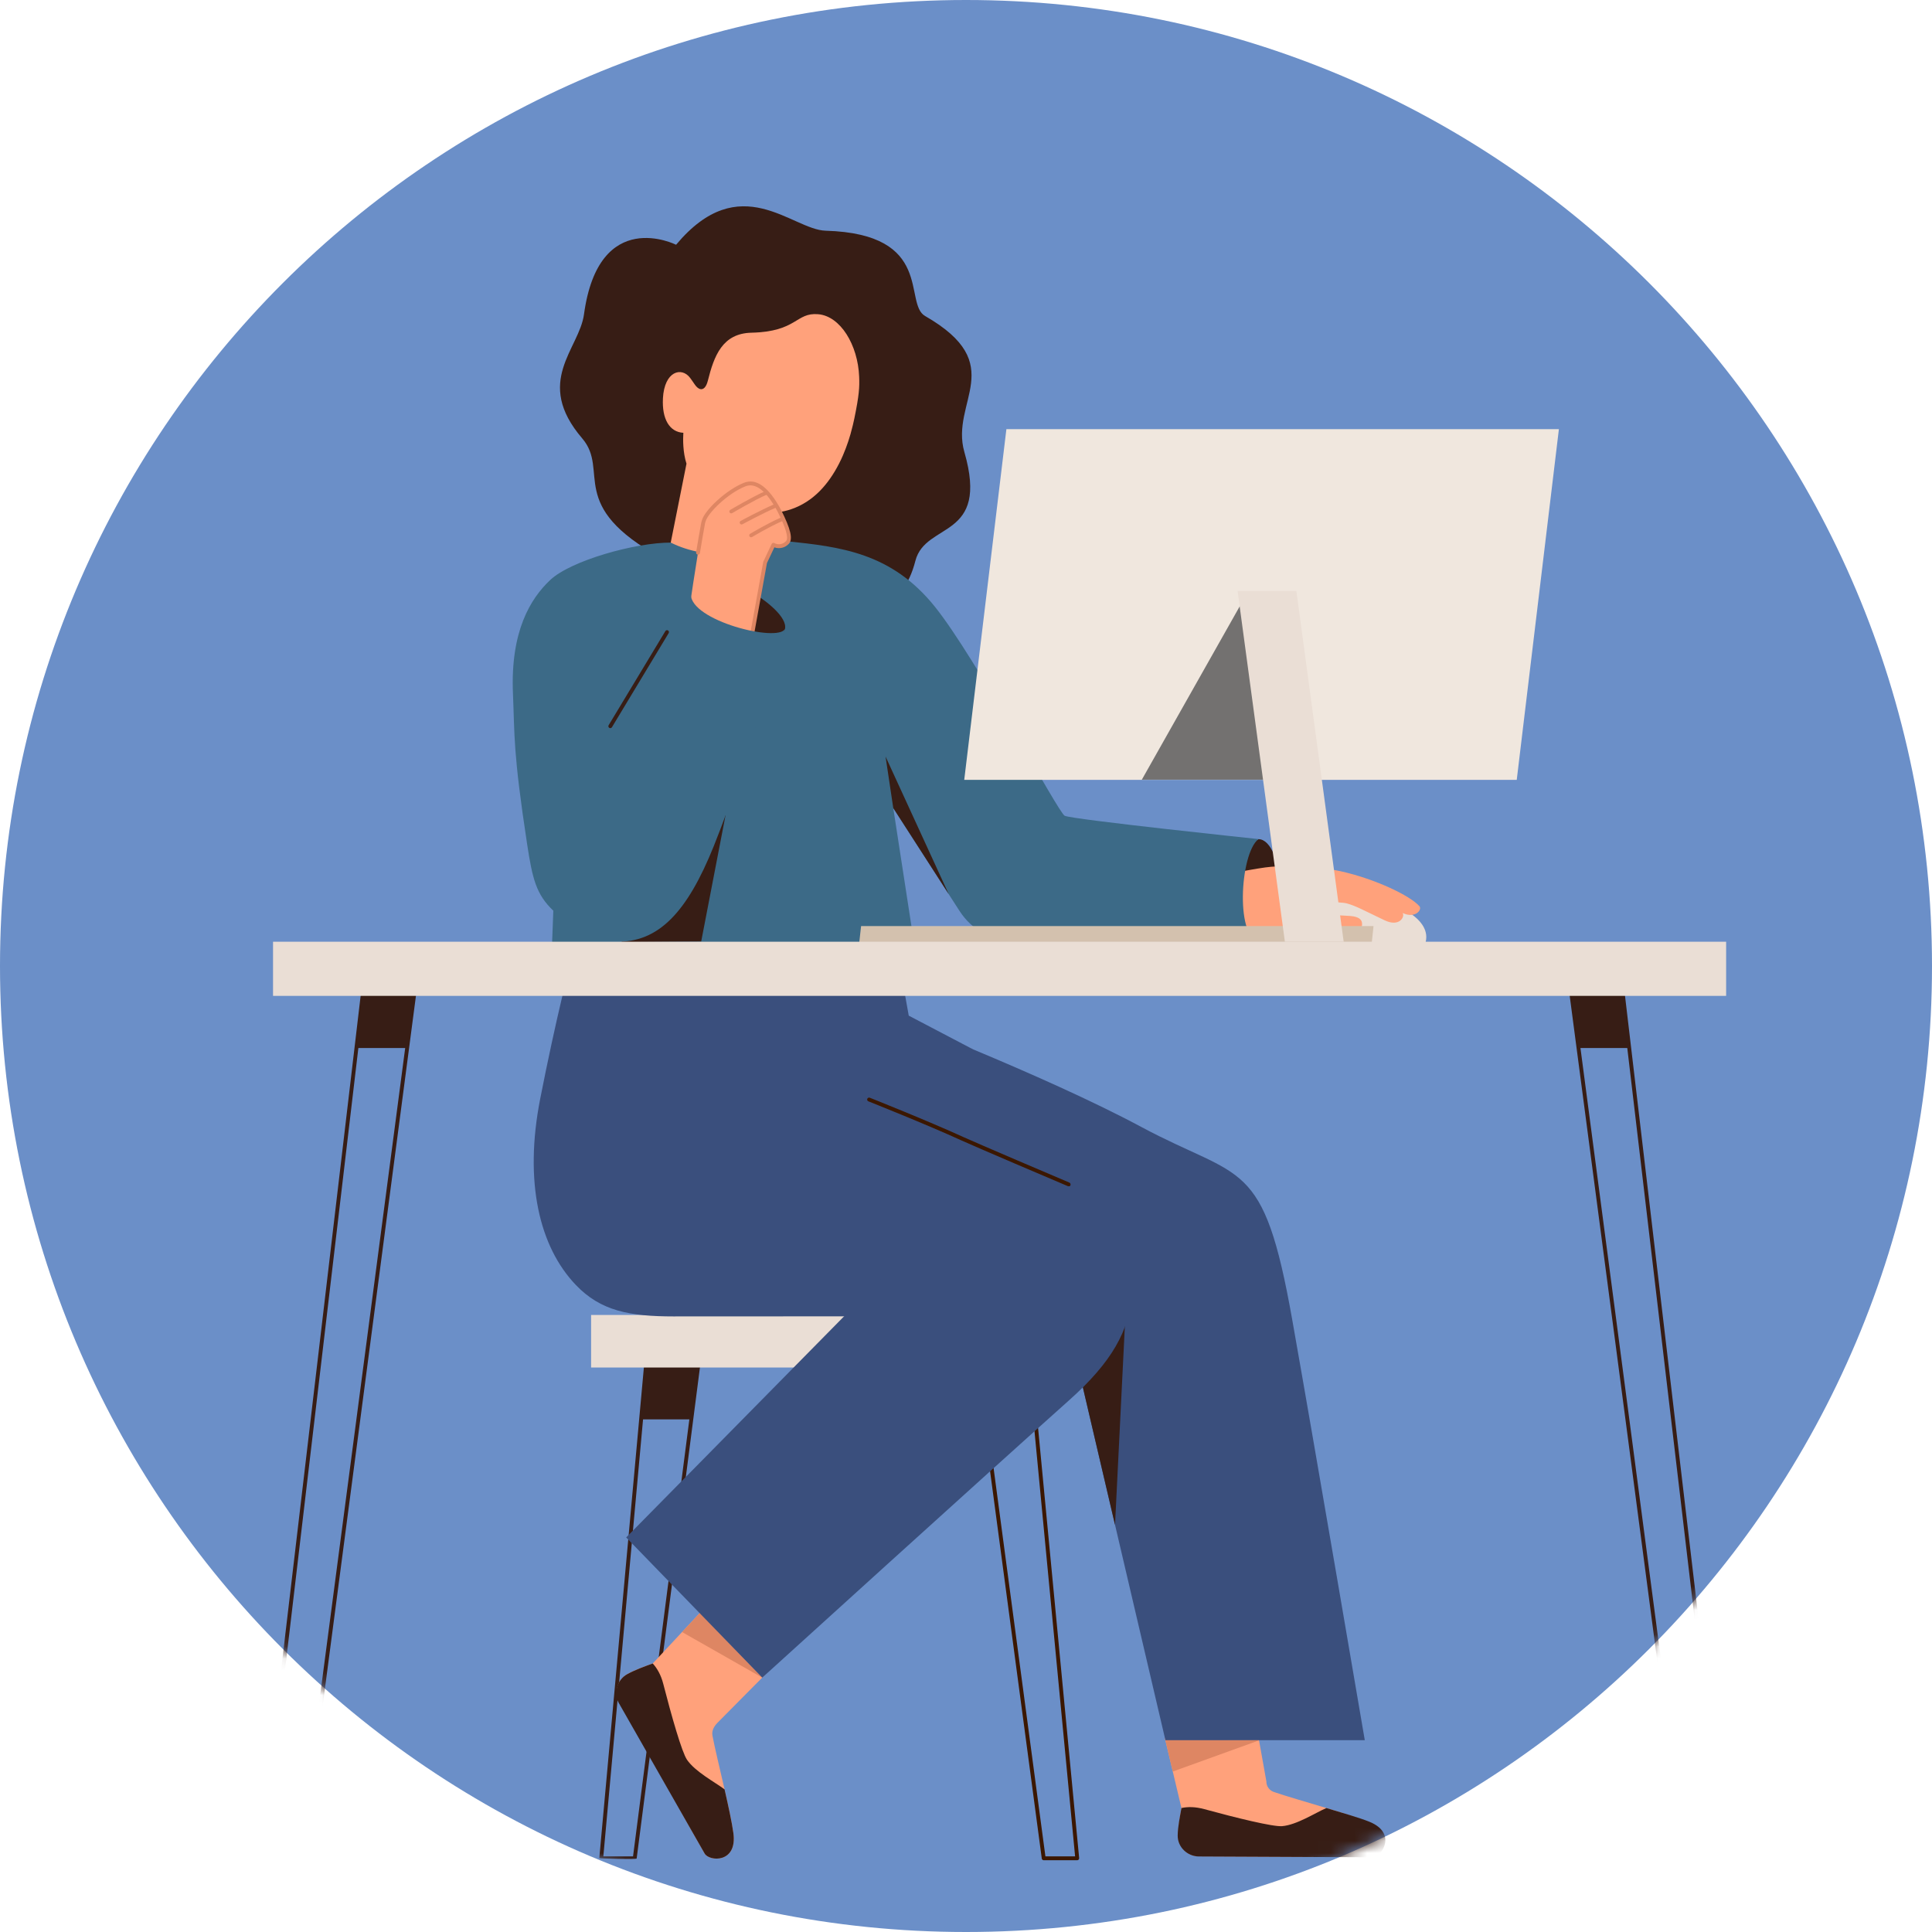
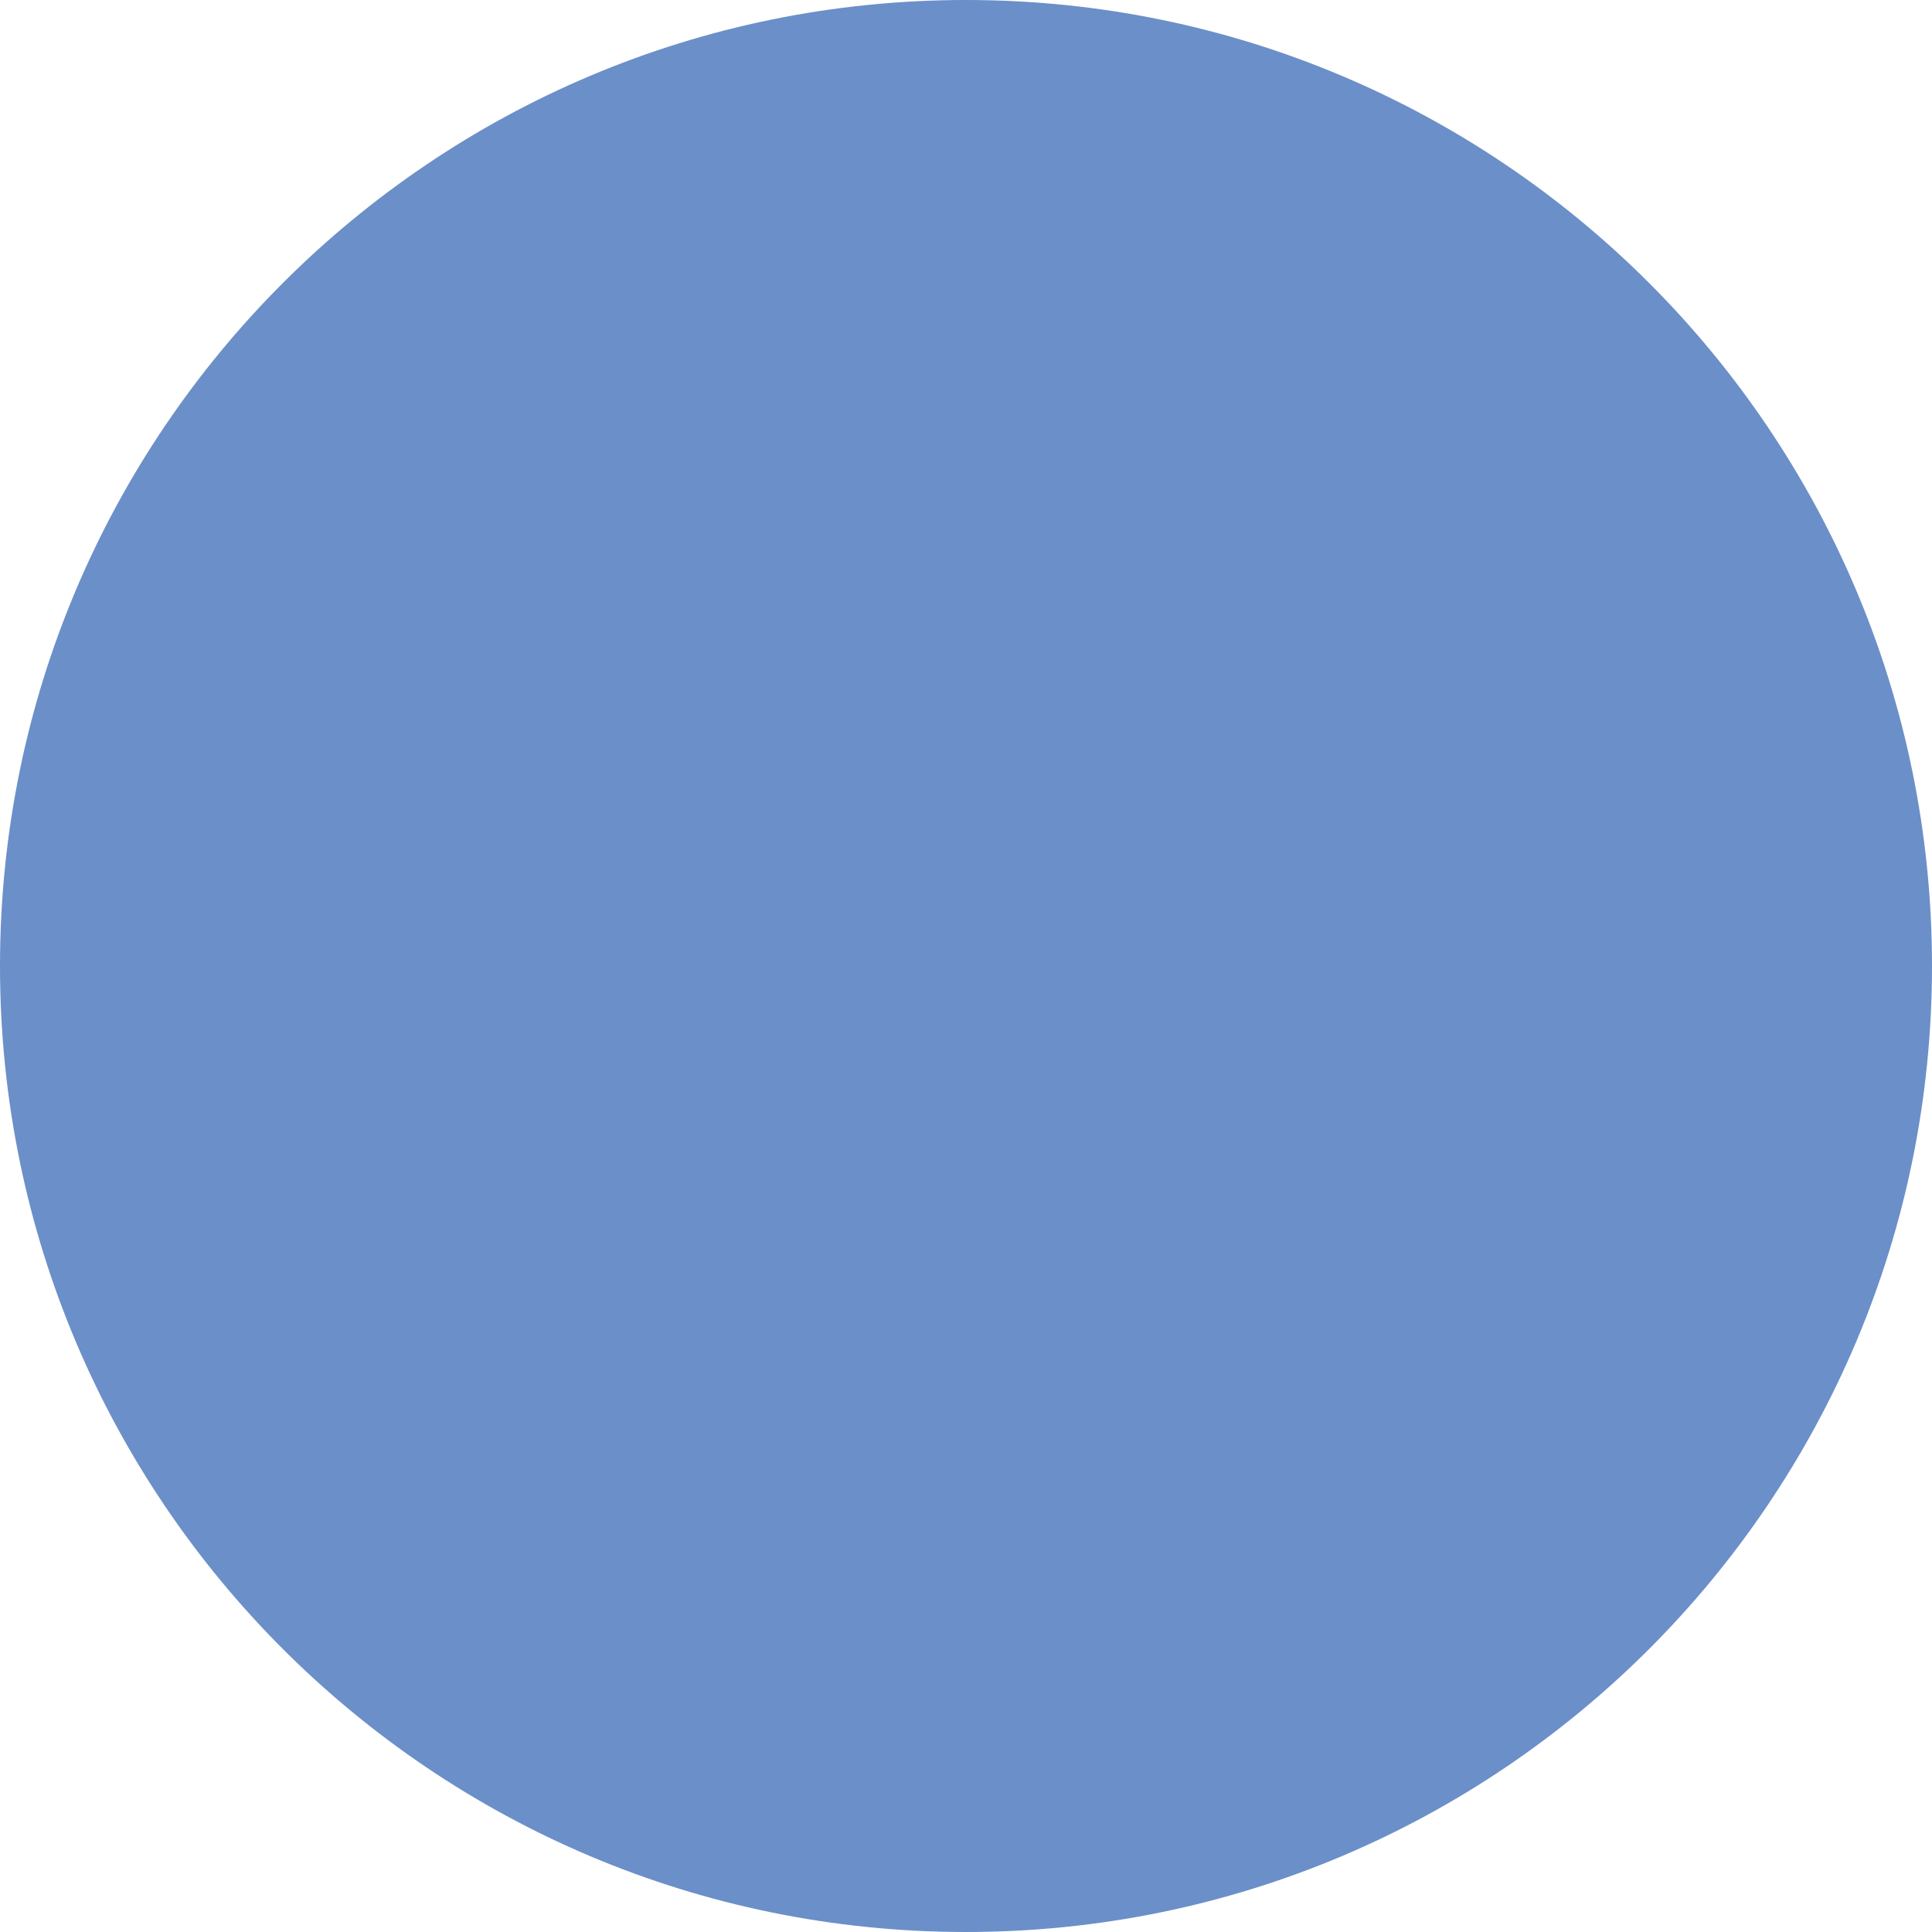
<svg xmlns="http://www.w3.org/2000/svg" width="159" height="159" viewBox="0 0 159 159" fill="none">
  <g clip-path="url(#clip0_1307_1517)">
    <path d="M79.5 159C123.407 159 159 123.407 159 79.5C159 35.593 123.407 0 79.5 0C35.593 0 0 35.593 0 79.5C0 123.407 35.593 159 79.5 159Z" fill="#6B8FC8" />
    <mask id="mask0_1307_1517" style="mask-type:luminance" maskUnits="userSpaceOnUse" x="0" y="0" width="159" height="159">
-       <path d="M79.5 159C123.407 159 159 123.407 159 79.5C159 35.593 123.407 0 79.5 0C35.593 0 0 35.593 0 79.5C0 123.407 35.593 159 79.5 159Z" fill="white" />
-     </mask>
+       </mask>
    <g mask="url(#mask0_1307_1517)">
      <path d="M88.653 153.095H85.895C85.815 153.095 85.748 153.033 85.737 152.955L79.559 106.669C79.553 106.623 79.568 106.575 79.6 106.54C79.631 106.506 79.675 106.486 79.723 106.488L84.257 106.669C84.336 106.672 84.401 106.734 84.409 106.812L88.812 152.917C88.816 152.961 88.801 153.008 88.771 153.041C88.742 153.075 88.699 153.096 88.653 153.096V153.095ZM86.034 152.777H88.479L84.106 106.983L79.901 106.817L86.035 152.777H86.034Z" fill="#3B1700" />
      <path d="M49.321 152.918L53.346 108.625L58.079 108.853L52.396 152.954C52.386 153.034 49.317 152.963 49.321 152.918ZM49.654 152.777H52.098L57.733 109.048L53.636 108.958L49.654 152.777Z" fill="#371D15" />
-       <path d="M84.475 110.062L85.083 114.579H80.865L80.269 110.106L84.475 110.062Z" fill="#371D15" />
+       <path d="M84.475 110.062L85.083 114.579H80.865L84.475 110.062Z" fill="#371D15" />
      <path d="M53.273 112.295L52.86 116.812H57.001L57.48 112.338L53.273 112.295Z" fill="#371D15" />
      <path d="M89.323 108.219H48.646V112.544H89.323V108.219Z" fill="#EADED5" />
      <path d="M112.931 152.838L98.662 152.772C97.72 152.767 96.952 152.005 96.955 151.063C96.958 150.338 97.103 149.534 97.231 148.798L95.873 143.069L103.345 141.719L104.219 146.597C104.211 146.993 104.46 147.347 104.833 147.476C105.777 147.802 107.5 148.298 109.158 148.798C110.522 149.21 111.842 149.625 112.647 149.95C114.99 150.896 113.693 152.844 112.931 152.838Z" fill="#FFA17B" />
      <path d="M112.935 152.851L98.666 152.785C97.724 152.78 96.919 152.019 96.922 151.077C96.925 150.352 97.102 149.535 97.231 148.798C97.755 148.683 98.382 148.69 99.101 148.886C101.762 149.612 104.768 150.352 105.517 150.289C106.713 150.189 108.22 149.208 109.158 148.798C110.522 149.21 111.887 149.599 112.692 149.924C115.035 150.871 113.697 152.858 112.935 152.852V152.851Z" fill="#371D15" />
      <path d="M96.518 145.794L103.616 143.23L95.873 143.068L96.518 145.794Z" fill="#DE8663" />
      <path d="M55.64 20.143C55.64 20.143 49.284 16.944 48.062 25.866C47.668 28.746 43.913 31.405 47.916 36.08C50.205 38.754 46.549 41.609 54.45 45.929C57.512 47.603 61.085 47.394 61.877 47.056C64.781 45.818 73.214 54.381 75.335 46.156C76.173 42.909 81.445 44.431 79.367 37.206C78.17 33.046 83.1 30.008 76.132 26.006C74.33 24.971 76.932 19.247 67.945 18.987C65.165 18.906 60.92 13.825 55.641 20.142L55.64 20.143Z" fill="#371D15" />
      <path d="M54.559 32.786C54.467 34.494 55.108 35.561 56.239 35.618C56.202 36.153 56.197 37.231 56.497 38.161L55.053 45.391C59.192 50.992 64.708 45.736 64.708 45.736L65.026 45.285L59.987 41.241C62.076 42.404 63.842 42.332 65.065 41.925C66.973 41.292 68.209 39.796 69.045 38.169C69.162 37.942 69.27 37.713 69.37 37.482C69.456 37.282 69.537 37.082 69.612 36.882C69.759 36.498 69.884 36.112 69.993 35.734C70.067 35.474 70.134 35.219 70.193 34.967C70.236 34.788 70.274 34.613 70.311 34.44C70.707 32.516 70.743 31.868 70.707 31.001C70.603 28.387 69.169 26.014 67.333 25.859C65.474 25.701 65.622 27.291 61.843 27.381C59.448 27.438 58.768 29.285 58.254 31.332C58.119 31.868 57.887 32.073 57.641 32.023C57.474 31.99 57.301 31.838 57.145 31.597C57.045 31.449 56.932 31.283 56.793 31.097C56.102 30.171 54.68 30.526 54.557 32.787L54.559 32.786Z" fill="#FFA17B" />
      <path d="M106.349 108.615C103.971 95.182 102.221 97.194 93.92 92.742C89.897 90.585 84.545 88.226 80.103 86.368C80.011 86.32 79.919 86.273 79.826 86.226L74.789 83.586L73.835 78.281C65.942 77.235 55.172 77.549 47.203 78.599C47.041 78.673 45.717 84.011 44.456 90.437C43.119 97.25 44.375 102.609 47.398 105.758C49.433 107.878 51.766 108.339 55.48 108.339H53.994L87.748 108.323L95.912 143.216H112.32C112.32 143.216 108.322 119.755 106.349 108.615Z" fill="#3A4F7D" />
      <path d="M57.989 152.54L50.977 140.111C50.514 139.291 50.796 138.246 51.615 137.782C52.247 137.425 53.016 137.154 53.72 136.9L57.959 132.354L64.502 136.286C64.502 136.286 59.43 141.38 59.034 141.795C58.73 142.113 58.561 142.46 58.635 142.848C58.82 143.829 59.242 145.572 59.63 147.261C59.947 148.65 60.241 150.002 60.358 150.862C60.695 153.366 58.361 153.204 57.989 152.54Z" fill="#FFA17B" />
      <path d="M57.989 152.541L50.916 140.137C50.453 139.317 50.809 138.227 51.616 137.783C52.251 137.433 53.017 137.155 53.72 136.9C54.08 137.299 54.394 137.837 54.58 138.558C55.267 141.229 56.115 144.207 56.54 144.826C57.22 145.815 58.809 146.65 59.63 147.26C59.947 148.65 60.24 150.001 60.357 150.862C60.695 153.366 58.361 153.204 57.989 152.54V152.541Z" fill="#371D15" />
      <path d="M56.133 134.314L62.732 138.067L57.599 132.742L56.133 134.314Z" fill="#DE8663" />
      <path d="M89.117 114.178L92.72 106.186L91.764 125.496L89.117 114.178Z" fill="#371D15" />
-       <path d="M91.42 95.359L74.961 102.754L51.534 126.528L62.732 138.067C62.732 138.067 81.642 120.898 87.995 115.23C95.057 108.931 93.557 104.953 91.42 95.359Z" fill="#3A4F7D" />
      <path d="M103.782 77.502C106.435 77.047 105.64 69.062 103.57 69.062C100.172 70.757 99.298 77.326 103.782 77.502Z" fill="#371D15" />
      <path d="M47.415 80.828L48.349 76.635C48.723 76.545 73.622 76.69 73.622 76.69L74.258 80.615C66.05 81.946 55.064 82.453 47.415 80.828Z" fill="#371D15" />
      <path d="M117.381 77.118C117.381 77.26 117.363 77.4 117.326 77.537L102.252 77.539C102.215 77.401 102.196 77.26 102.196 77.117C102.196 75.208 105.595 73.66 109.789 73.66C113.982 73.66 117.381 75.208 117.381 77.117V77.118Z" fill="#EADED5" />
      <path d="M100.253 72.127C100.32 72.076 103.512 71.418 104.618 71.334C107.143 71.143 109.608 71.541 110.333 71.702C113.198 72.339 116.063 73.719 116.818 74.582C117.057 74.856 116.487 75.628 115.434 75.139C115.638 75.416 115.198 76.335 113.94 75.734C112.116 74.861 111.606 74.567 110.863 74.355C110.324 74.201 108.105 74.143 107.999 74.885C107.932 75.355 110.828 75.306 111.394 75.416C111.904 75.516 112.115 75.716 112.096 76.104C112.083 76.389 111.861 76.669 111.075 76.689C109.18 76.74 105.476 76.887 103.468 76.783C102.054 76.778 100.759 76.716 100.759 76.716L100.253 72.127Z" fill="#FFA17B" />
      <path d="M103.57 69.055C103.57 69.055 88.37 67.457 87.627 67.139C87.102 66.914 80.329 54.145 76.93 49.919C73.35 45.468 69.147 45.003 64.754 44.543C62.225 45.816 58.166 46.142 55.205 44.655C52.295 44.646 46.99 46.131 45.292 47.723C43.646 49.266 42.003 51.967 42.215 57.06C42.36 60.535 42.215 61.835 43.382 69.473C43.816 72.312 44.124 73.611 45.537 74.948L45.398 78.599C56.47 80.207 72.799 77.982 75.213 77.538L73.514 66.503L78.972 74.975C80.001 76.573 81.771 77.537 83.671 77.537H103.78C101.646 77.537 102.003 70.276 103.568 69.055H103.57Z" fill="#3C6A87" />
      <path d="M87.999 97.321C87.117 96.953 80.264 94.026 79.29 93.58C76.366 92.242 71.63 90.36 71.583 90.341C71.501 90.309 71.409 90.349 71.376 90.431C71.344 90.512 71.384 90.605 71.466 90.637C71.513 90.656 76.242 92.534 79.159 93.87C80.138 94.319 86.994 97.246 87.879 97.616C88.159 97.698 88.159 97.38 88.001 97.322L87.999 97.321Z" fill="#3B1700" />
      <path d="M72.879 62.26L73.515 66.503L78.078 73.585L72.879 62.26Z" fill="#371D15" />
      <path d="M57.706 77.49L51.128 77.538L59.722 67.033L57.706 77.49Z" fill="#371D15" />
      <path d="M64.603 51.755C65.005 49.91 58.03 46.165 57.933 47.904C58.392 52.576 62.999 56.265 64.603 51.755Z" fill="#371D15" />
      <path d="M61.28 39.877C59.792 40.474 58.118 42.121 57.921 42.856C57.877 42.963 57.863 43.064 57.847 43.152C57.334 45.918 56.659 50.613 56.659 50.613C58.446 53.415 62.233 54.367 61.747 53.021L62.967 46.284C62.967 46.284 63.304 45.578 63.649 44.833C64.02 45.038 64.502 44.969 64.807 44.637C65.165 44.249 64.682 43.11 64.136 42.031C64.136 42.029 64.134 42.028 64.133 42.027C63.104 40.115 62.147 39.53 61.279 39.878L61.28 39.877Z" fill="#FFA17B" />
      <path d="M61.748 53.181C61.738 53.181 61.729 53.181 61.719 53.178C61.633 53.163 61.575 53.08 61.591 52.994L62.81 46.257C62.813 46.243 62.817 46.229 62.823 46.216C62.826 46.209 63.164 45.502 63.505 44.767C63.523 44.727 63.558 44.696 63.6 44.682C63.642 44.669 63.688 44.673 63.727 44.694C64.044 44.87 64.44 44.802 64.69 44.53C64.918 44.283 64.684 43.467 63.995 42.103C63.072 40.389 62.179 39.69 61.34 40.026C59.852 40.623 58.252 42.239 58.075 42.899C58.073 42.906 58.071 42.912 58.068 42.917C58.036 42.993 58.024 43.069 58.011 43.142L58.004 43.184C57.887 43.814 57.752 44.598 57.602 45.513C57.589 45.6 57.505 45.658 57.42 45.645C57.333 45.631 57.274 45.548 57.288 45.462C57.438 44.545 57.573 43.759 57.691 43.127L57.698 43.088C57.711 43.01 57.729 42.912 57.77 42.809C58 41.99 59.74 40.327 61.221 39.733C62.235 39.326 63.262 40.073 64.275 41.953C65.077 43.538 65.27 44.372 64.925 44.747C64.615 45.085 64.142 45.197 63.728 45.045C63.442 45.661 63.173 46.225 63.12 46.335L61.904 53.052C61.89 53.128 61.823 53.182 61.748 53.182V53.181Z" fill="#DE8663" />
      <path d="M63.234 40.6C63.219 40.638 63.19 40.669 63.15 40.687C62.09 41.142 60.273 42.221 60.259 42.229C60.185 42.273 60.09 42.249 60.046 42.176C60.002 42.102 60.025 42.007 60.099 41.963C60.112 41.954 61.949 40.865 63.028 40.401C63.107 40.368 63.198 40.404 63.232 40.483C63.248 40.522 63.248 40.564 63.234 40.6Z" fill="#DE8663" />
      <path d="M63.907 41.706C63.893 41.743 63.864 41.775 63.824 41.792C62.764 42.247 61.124 43.131 61.109 43.14C61.036 43.184 60.941 43.16 60.896 43.087C60.852 43.013 60.876 42.918 60.949 42.874C60.963 42.865 62.622 41.97 63.701 41.507C63.78 41.473 63.871 41.51 63.904 41.588C63.921 41.627 63.921 41.67 63.906 41.706H63.907Z" fill="#DE8663" />
      <path d="M64.447 42.807C64.432 42.845 64.403 42.876 64.363 42.894C63.303 43.349 61.91 44.188 61.895 44.196C61.821 44.24 61.726 44.217 61.682 44.143C61.638 44.069 61.661 43.974 61.735 43.93C61.749 43.921 63.161 43.072 64.24 42.608C64.319 42.575 64.41 42.611 64.444 42.69C64.46 42.729 64.46 42.771 64.445 42.807H64.447Z" fill="#DE8663" />
      <path d="M50.652 77.494C54.212 77.613 56.573 75.024 58.736 69.649C61.576 62.593 64.603 51.755 64.603 51.755C64.049 52.893 56.788 51.082 56.857 48.891L50.597 59.819C50.597 59.819 48.694 77.429 50.652 77.494Z" fill="#3C6A87" />
      <path d="M50.226 59.925C50.199 59.925 50.17 59.918 50.144 59.902C50.068 59.857 50.045 59.759 50.09 59.684L54.759 51.938C54.804 51.863 54.902 51.839 54.977 51.884C55.052 51.929 55.076 52.028 55.031 52.102L50.362 59.848C50.332 59.897 50.279 59.925 50.225 59.925H50.226Z" fill="#371D15" />
-       <path d="M124.825 64.181H79.355L82.824 35.32H128.294L124.825 64.181Z" fill="#F0E7DE" />
      <path d="M102.298 49.42L93.969 64.168H105.304L102.298 49.42Z" fill="#737170" />
      <path d="M112.894 77.587H70.713L70.866 76.215H113.038L112.894 77.587Z" fill="#D3C1AE" />
-       <path d="M105.743 77.5H110.582L106.691 48.639H101.852L105.743 77.5Z" fill="#EADED5" />
      <path d="M138.527 152.953L128.794 78.997L133.383 78.967L142.107 152.913C142.112 152.958 138.537 153.033 138.526 152.953H138.527ZM138.825 152.776H141.771L133.063 78.969L129.148 79.254L138.825 152.777V152.776Z" fill="#371D15" />
      <path d="M21.309 152.913L30.077 78.586L34.645 78.809L24.903 152.955C24.892 153.034 21.305 152.958 21.31 152.913H21.309ZM21.645 152.777H24.605L34.32 78.84L30.376 78.762L21.645 152.778V152.777Z" fill="#371D15" />
      <path d="M133.502 81.734L134.111 86.252H129.893L129.296 81.778L133.502 81.734Z" fill="#371D15" />
      <path d="M29.891 81.734L29.282 86.252H33.5L34.097 81.778L29.891 81.734Z" fill="#371D15" />
      <path d="M142.057 77.502H22.471V81.958H142.057V77.502Z" fill="#EADED5" />
    </g>
  </g>
  <defs>
    <clipPath id="clip0_1307_1517">
      <rect width="159" height="159" fill="white" />
    </clipPath>
  </defs>
</svg>